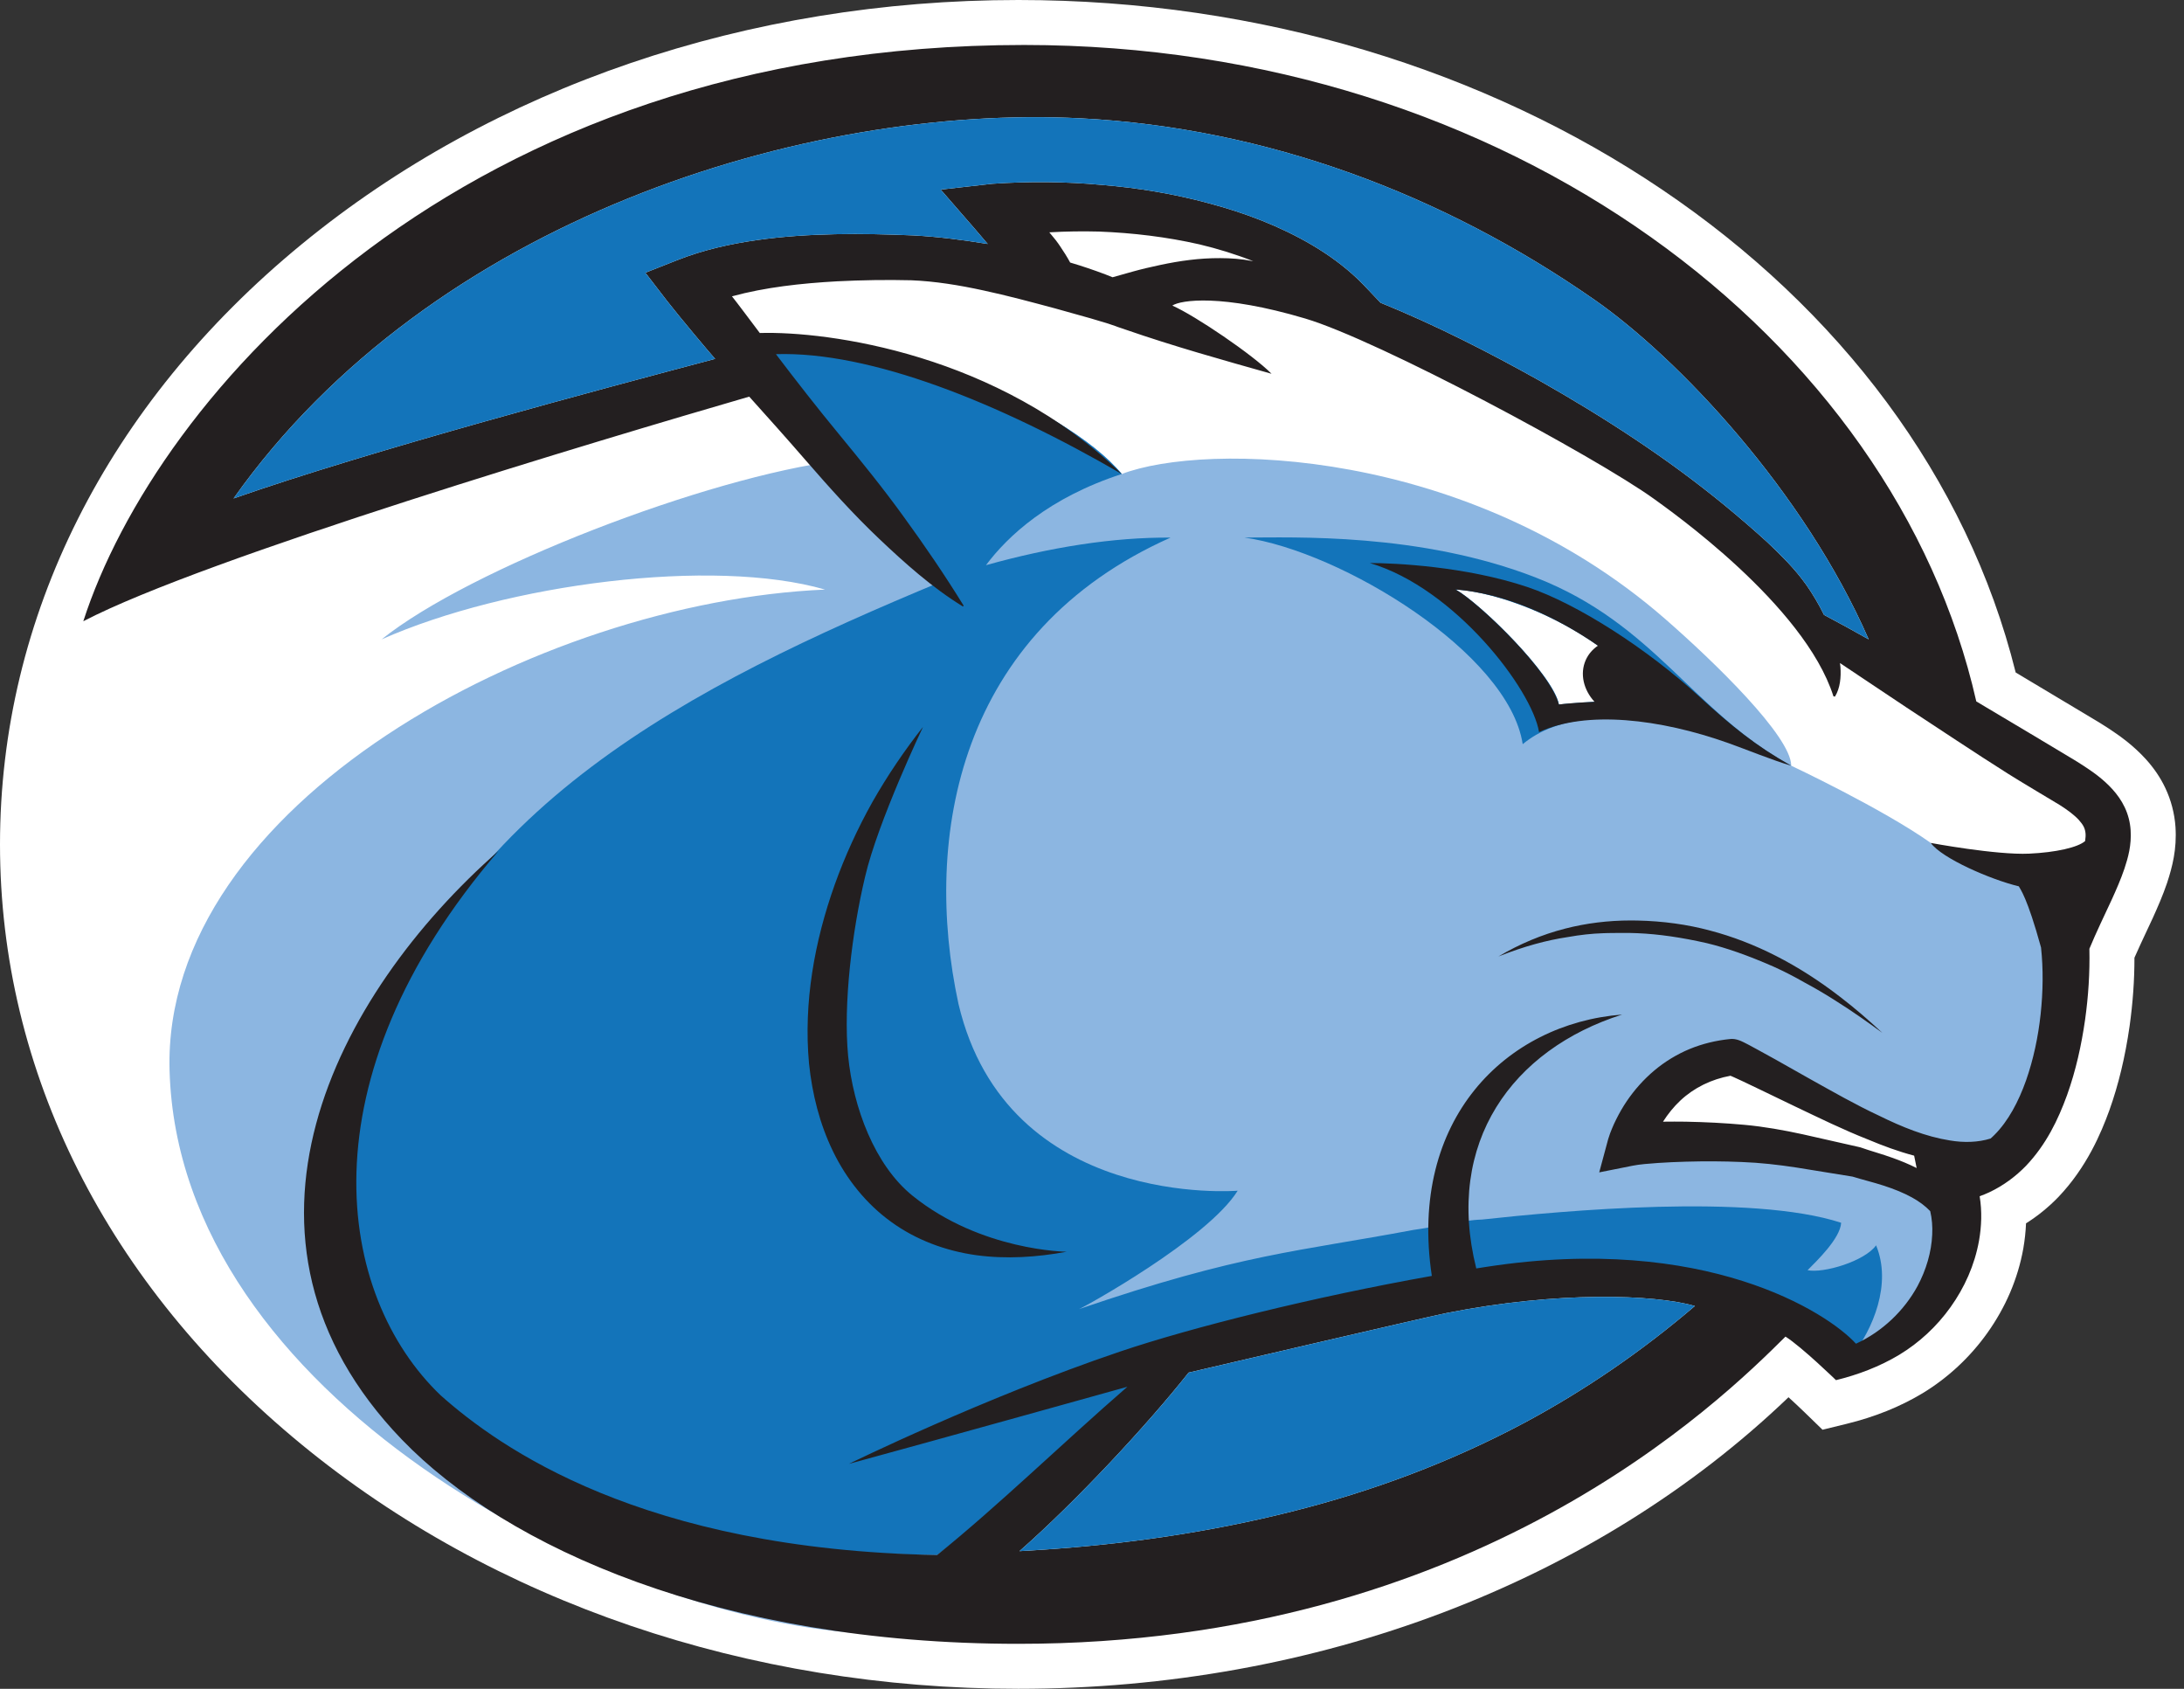
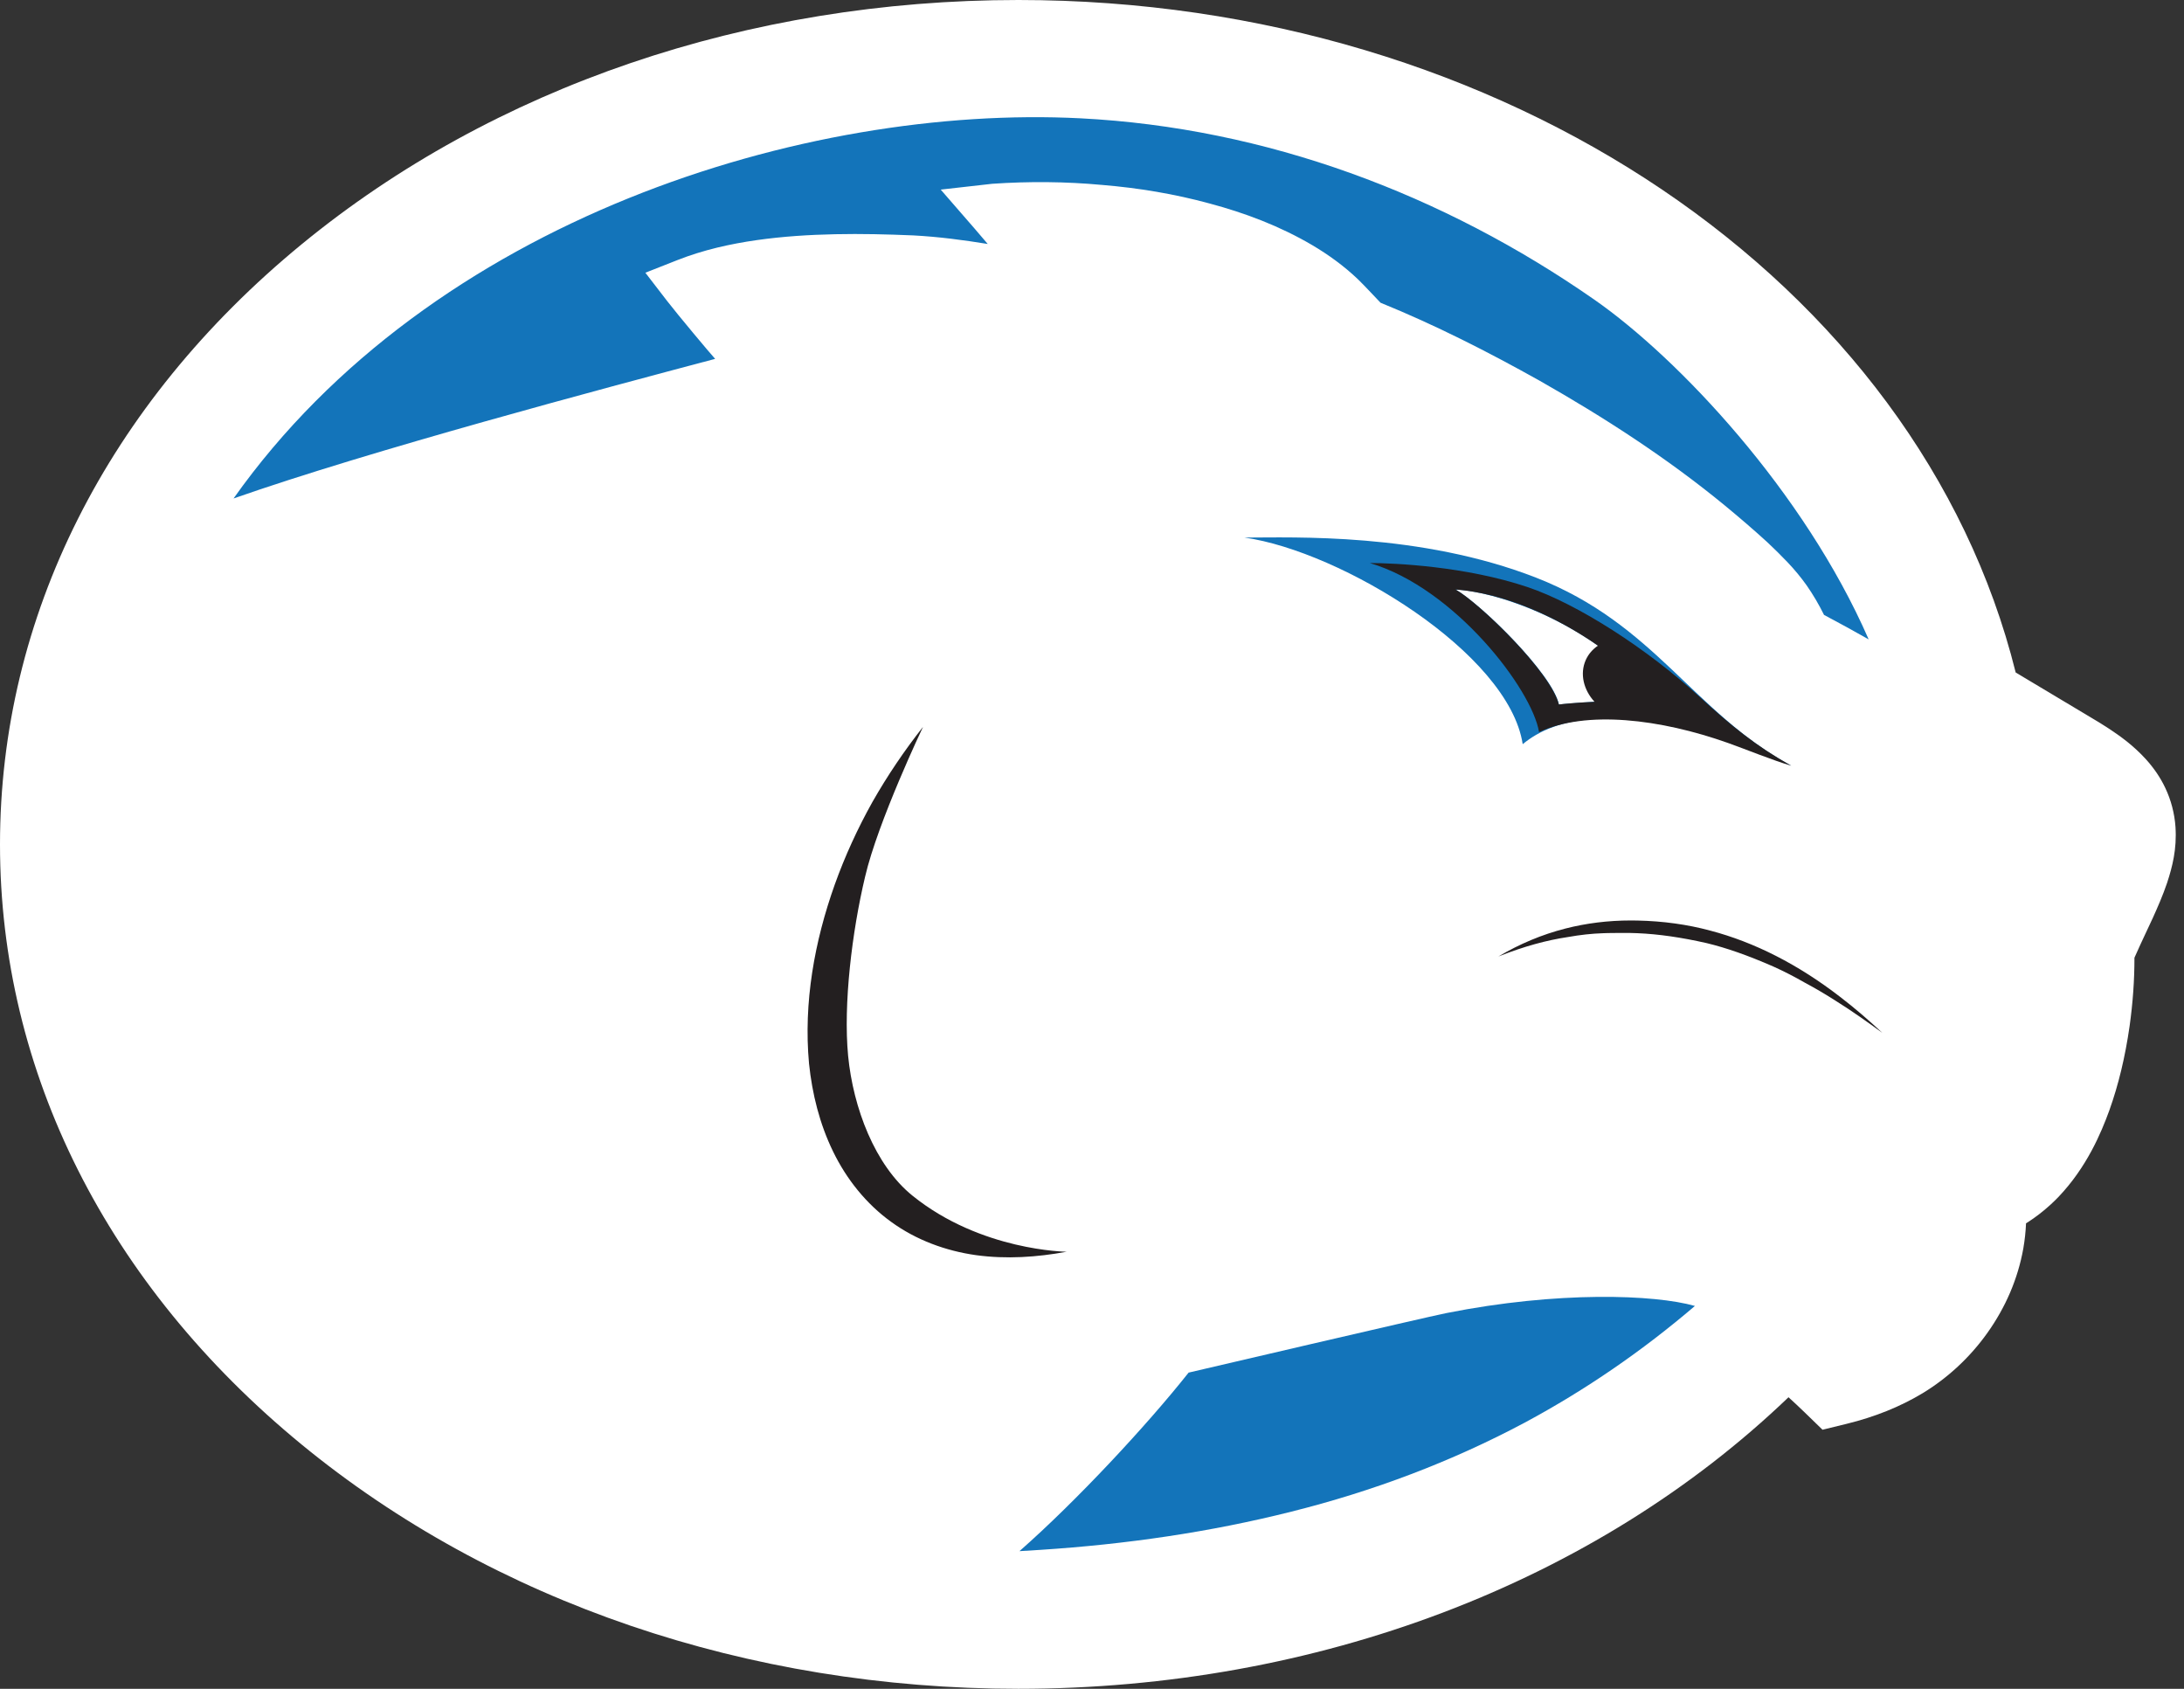
<svg xmlns="http://www.w3.org/2000/svg" width="119" height="92" viewBox="0 0 119 92" fill="none">
  <rect x="0" y="0" width="119" height="92" fill="#333333" stroke="none" />
  <g clip-path="url(#clip0_4580_259921)">
    <path d="M55.49 0C40.757 0 26.885 4.728 16.43 13.312C5.835 22.012 0 33.62 0 46C0 58.379 5.835 69.988 16.43 78.688C26.885 87.272 40.757 92 55.49 92C71.738 92 86.892 86.237 97.451 76.117C97.755 76.393 98.061 76.681 98.332 76.943L99.304 77.887L100.62 77.565C102.148 77.192 103.538 76.632 104.752 75.901C106.125 75.07 107.342 73.938 108.278 72.624C109.287 71.21 109.949 69.66 110.244 68.017C110.324 67.553 110.374 67.095 110.393 66.643C111.023 66.247 111.613 65.769 112.15 65.215L112.159 65.206L112.168 65.196C113.693 63.591 114.475 61.746 114.929 60.497C115.432 59.09 115.792 57.591 116.036 55.898C116.214 54.622 116.301 53.4 116.3 52.173C116.498 51.721 116.714 51.262 116.938 50.782C117.06 50.523 117.183 50.262 117.305 49.997C117.583 49.379 117.843 48.787 118.074 48.11L118.078 48.096L118.083 48.082C118.365 47.222 118.615 46.259 118.536 45.052C118.486 44.316 118.294 43.582 117.981 42.926C117.726 42.382 117.378 41.864 116.924 41.36C116.245 40.618 115.565 40.128 114.93 39.707C114.638 39.514 114.338 39.333 114.096 39.187C113.955 39.103 111.355 37.543 109.829 36.635C104.532 15.344 81.882 0 55.49 0Z" fill="white" />
-     <path d="M44.955 32.118C29.294 32.795 8.829 43.842 9.239 58.319C9.742 76.08 32.984 88.077 46.82 88.971C48.595 89.085 63.003 74.93 63.842 73.867C64.076 73.642 85.197 67.466 94.889 70.649C96.531 71.188 100.343 74.145 100.494 74.33C105.991 72.04 106.802 67.471 106.192 65.527C106.091 65.204 99.297 62.974 96.749 62.672C94.589 62.415 88.629 62.28 88.447 62.757C89.777 59.281 93.554 57.494 93.654 57.493C95.232 57.421 104.702 64.244 108.184 62.742C111.428 61.343 112.268 56.668 112.321 53.702C112.349 51.975 110.66 47.617 110.949 47.99M110.949 47.99C109.46 47.039 106.3 46.696 105.204 45.921C102.547 44.04 97.598 41.713 97.598 41.713C97.598 40.124 93.427 36.067 90.711 33.701C79.973 24.347 65.694 24.076 61.122 25.822C58.098 22.142 47.313 17.52 40.8 18.506C41.192 19.646 45.701 25.091 45.701 25.091C38.513 25.996 25.619 30.96 20.793 34.831C27.629 31.799 38.843 30.353 44.955 32.118M90.667 38.513C89.452 37.952 85.615 38.346 84.939 38.38C84.769 36.957 80.605 32.791 79.309 32.113C82.356 32.33 87.067 34.19 90.667 38.513Z" fill="#8CB6E1" />
    <path d="M97.598 41.713C88.424 37.81 84.637 39.151 82.968 40.54C82.207 35.566 73.075 30.035 67.814 29.285C70.48 29.285 77.369 29.004 83.692 31.467C90.167 33.99 92.253 38.816 97.598 41.713ZM79.309 32.113C80.814 32.996 84.634 36.791 84.939 38.38C86.117 38.274 89.238 37.953 90.667 38.513C86.746 33.647 81.078 32.175 79.309 32.113Z" fill="#1374BA" />
-     <path d="M100.877 73.901C102.056 72.412 103.094 69.935 102.222 67.841C101.601 68.712 99.346 69.377 98.489 69.195C98.968 68.712 100.271 67.471 100.319 66.612C95.409 65.009 85.165 65.957 80.746 66.437C79.693 66.465 78.062 66.867 77.016 67.001C70.751 68.18 67.631 68.29 58.785 71.318C59.032 71.234 65.799 67.499 67.438 64.866C67.438 64.866 54.876 65.915 52.225 54.691C50.255 45.57 52.225 34.428 63.779 29.287C60.648 29.264 57.226 29.811 53.722 30.789C54.917 29.195 57.142 27.118 61.121 25.822C58.097 22.142 47.313 17.52 40.8 18.506C41.192 19.646 43.661 22.393 46.084 25.367C48.006 27.727 50.987 31.492 51.306 31.677C37.583 37.382 24.544 43.993 20.189 58.344C15.865 72.597 25.468 84.501 51.061 84.711C51.061 84.711 59.928 78.062 63.842 73.867C64.281 73.722 77.382 69.341 87.696 69.305C95.655 69.278 100.666 73.668 100.877 73.901Z" fill="#1374BA" />
    <path d="M50.292 39.599C49.276 40.889 48.351 42.257 47.536 43.689C46.732 45.126 46.042 46.63 45.485 48.184C44.379 51.284 43.777 54.616 44.081 57.934C44.251 59.586 44.66 61.228 45.393 62.732C46.122 64.233 47.197 65.585 48.56 66.565C49.918 67.553 51.534 68.145 53.178 68.376C54.83 68.602 56.501 68.49 58.12 68.19C58.12 68.19 53.452 68.152 49.718 65.136C47.664 63.477 46.487 60.339 46.212 57.523C45.942 54.699 46.425 50.748 47.136 47.763C47.835 44.756 50.292 39.599 50.292 39.599Z" fill="#231F20" />
    <path d="M102.566 56.268C101.73 55.657 100.906 55.075 100.047 54.536C99.48 54.172 98.905 53.834 98.343 53.534C97.777 53.208 97.191 52.908 96.615 52.649C95.221 52.041 94.073 51.639 92.997 51.379C91.609 51.064 90.375 50.886 89.22 50.837L88.765 50.823H88.256C88.127 50.826 88.007 50.827 87.884 50.827C87.7 50.828 87.511 50.83 87.328 50.839C86.726 50.859 86.104 50.927 85.435 51.046C84.257 51.221 83.033 51.56 81.706 52.082C81.685 52.09 81.663 52.099 81.641 52.108C82.788 51.426 84.022 50.908 85.286 50.586C86.428 50.292 87.628 50.144 88.856 50.144C88.981 50.144 89.106 50.145 89.23 50.148C90.618 50.178 91.946 50.362 93.178 50.694C95.599 51.328 97.983 52.544 100.269 54.311C101.066 54.921 101.828 55.581 102.566 56.268Z" fill="#231F20" />
-     <path d="M116.091 45.213C116.064 44.801 115.954 44.366 115.771 43.982C115.59 43.597 115.351 43.274 115.104 42.999C114.607 42.455 114.087 42.087 113.577 41.75C113.33 41.585 113.058 41.422 112.833 41.286C112.833 41.286 108.6 38.747 107.683 38.211C103.203 18.448 82.179 2.45 55.806 2.45C25.065 2.45 8.491 21.591 4.539 33.843C11.162 30.389 32.865 23.919 40.823 21.607C41.871 22.77 42.913 23.937 43.939 25.121C45.206 26.579 46.495 28.017 47.904 29.353C49.312 30.686 50.772 31.996 52.465 33.039L52.508 32.996C51.474 31.319 50.39 29.731 49.255 28.171C48.13 26.609 46.918 25.119 45.697 23.634C44.526 22.214 43.394 20.762 42.278 19.293C47.419 19.131 54.405 21.919 61.121 25.822C54.422 19.289 45.119 18.031 41.399 18.141C41.061 17.695 40.061 16.354 39.882 16.143C41.686 15.65 43.649 15.434 45.609 15.325C46.947 15.258 48.322 15.235 49.651 15.268C50.943 15.32 52.267 15.535 53.575 15.82C54.887 16.1 56.189 16.453 57.49 16.801L59.423 17.342L60.365 17.624C60.522 17.675 60.654 17.718 60.8 17.772L60.867 17.799L60.899 17.81L60.959 17.831L61.083 17.872L61.328 17.956C63.934 18.859 66.563 19.596 69.283 20.362C68.275 19.337 65.132 17.2 63.876 16.647C64.328 16.345 66.557 15.997 71.114 17.351C75.119 18.54 86.953 24.892 90.133 27.186C90.926 27.764 98.31 32.934 99.9 37.935L99.985 37.946C100.271 37.471 100.318 36.88 100.281 36.341C100.276 36.267 100.264 36.194 100.255 36.121L103.87 38.535C105.716 39.742 107.548 40.973 109.417 42.153C109.883 42.453 112.224 43.851 112.224 43.851C112.642 44.114 113.021 44.396 113.27 44.668C113.522 44.95 113.609 45.135 113.635 45.401C113.646 45.517 113.635 45.662 113.611 45.82C113.206 46.168 112.015 46.437 110.561 46.504C108.77 46.586 105.204 45.921 105.204 45.921C105.798 46.754 108.464 47.917 110 48.284C110.085 48.455 110.451 48.863 111.21 51.615C111.338 52.795 111.319 54.032 111.189 55.245C111.055 56.485 110.795 57.716 110.393 58.861C109.989 60.003 109.423 61.076 108.671 61.826C108.603 61.897 108.532 61.96 108.461 62.023C107.776 62.238 107.003 62.255 106.25 62.129C104.923 61.919 103.637 61.397 102.374 60.774C101.091 60.175 99.861 59.469 98.605 58.77L96.727 57.71L95.773 57.185L95.284 56.92L95.021 56.785L94.862 56.711L94.75 56.668L94.649 56.636C94.611 56.625 94.575 56.619 94.536 56.611L94.494 56.605C94.461 56.602 94.423 56.599 94.386 56.597C94.314 56.597 94.242 56.603 94.172 56.617L94.242 56.605C93.51 56.681 92.774 56.854 92.073 57.142C91.373 57.431 90.714 57.833 90.135 58.32C89.556 58.806 89.053 59.375 88.634 59.993C88.427 60.3 88.24 60.624 88.072 60.959C87.988 61.126 87.909 61.295 87.837 61.472C87.76 61.659 87.7 61.804 87.625 62.056L87.137 63.867L88.951 63.505C89.317 63.43 89.859 63.387 90.344 63.354C90.845 63.321 91.353 63.297 91.861 63.284C92.876 63.255 93.896 63.259 94.9 63.302C95.901 63.339 96.883 63.45 97.897 63.605L100.942 64.098C101.571 64.292 102.088 64.41 102.625 64.586C103.177 64.765 103.704 64.972 104.18 65.234C104.562 65.444 104.903 65.695 105.173 65.981C105.266 66.379 105.305 66.819 105.28 67.266C105.239 68.204 104.953 69.178 104.481 70.061C103.755 71.392 102.577 72.534 101.126 73.2C99.561 71.479 92.881 67.201 81.053 69.004C80.849 69.035 80.644 69.067 80.438 69.1C78.716 62.238 82.402 57.172 88.385 55.27C82.074 55.759 76.73 60.968 78.016 69.507C71.611 70.646 64.967 72.297 61.01 73.635C53.612 76.138 46.256 79.746 46.256 79.746C50.927 78.476 61.427 75.546 61.427 75.546C57.927 78.584 54.362 82.055 51.061 84.711C34.944 84.421 27.179 78.83 24.012 76.015C18.332 70.585 16.405 58.856 27.164 46.355C18.234 54.196 11.345 67.469 21.901 78.427C27.573 84.315 39.263 89.55 55.489 89.55C80.362 89.55 93.784 76.291 97.286 72.813C98.174 73.376 100.038 75.186 100.038 75.186C101.214 74.898 102.406 74.454 103.489 73.802C104.57 73.148 105.531 72.26 106.283 71.204C107.036 70.149 107.592 68.926 107.832 67.585C107.966 66.821 108.002 66 107.866 65.166C108.042 65.102 108.217 65.034 108.385 64.954C109.164 64.588 109.838 64.08 110.392 63.509C111.491 62.352 112.14 60.999 112.628 59.658C113.111 58.308 113.412 56.933 113.611 55.55C113.789 54.276 113.873 52.998 113.845 51.686C114.219 50.78 114.653 49.898 115.08 48.971C115.316 48.448 115.553 47.914 115.755 47.32C115.951 46.724 116.147 46.048 116.091 45.213ZM66.489 14.062C65.343 14.056 64.27 14.212 63.234 14.431C62.718 14.54 62.207 14.659 61.711 14.797L60.621 15.104C60.491 15.052 60.361 15 60.231 14.949C59.592 14.708 58.955 14.492 58.31 14.302C58.131 13.97 57.953 13.7 57.756 13.405C57.686 13.302 57.637 13.228 57.524 13.082L57.317 12.829L57.175 12.657C58.076 12.603 58.983 12.592 59.888 12.615C61.727 12.686 63.564 12.906 65.349 13.311C66.353 13.55 67.338 13.855 68.287 14.229C67.623 14.1 67.07 14.064 66.489 14.062ZM99.386 33.498C99.111 32.941 98.797 32.404 98.441 31.892C98.128 31.45 97.779 31.031 97.403 30.634C97.037 30.252 96.681 29.897 96.303 29.544C95.546 28.852 94.769 28.186 93.982 27.538C90.824 24.943 87.399 22.732 83.862 20.724C81.069 19.163 78.207 17.705 75.222 16.492C74.803 16.058 74.407 15.62 73.99 15.213C73.228 14.487 72.382 13.875 71.5 13.354C69.731 12.314 67.835 11.6 65.909 11.086C63.984 10.561 62.02 10.237 60.042 10.074C58.066 9.891 56.075 9.875 54.063 10.012L51.257 10.329L53.117 12.469C53.352 12.738 53.584 13.016 53.819 13.291C52.488 13.074 51.15 12.898 49.763 12.824C48.33 12.764 46.939 12.728 45.516 12.759C44.096 12.789 42.665 12.877 41.225 13.082C39.784 13.289 38.326 13.61 36.897 14.174L35.164 14.857L36.339 16.383C36.931 17.15 38.691 19.25 38.966 19.55C32.821 21.18 20.188 24.538 12.725 27.155C23.514 11.916 43.94 5.685 58.867 6.445C68.991 6.961 78.63 10.584 86.873 16.325C91.445 19.509 98.304 26.776 101.819 34.831C101.02 34.381 100.215 33.935 99.386 33.498ZM103.137 63.082C102.543 62.865 101.889 62.691 101.403 62.516L101.359 62.502L101.28 62.483L98.229 61.793C97.2 61.569 96.122 61.374 95.046 61.276C93.975 61.178 92.916 61.126 91.852 61.105C91.441 61.098 91.028 61.101 90.613 61.105C90.885 60.681 91.2 60.287 91.563 59.949C92.309 59.251 93.249 58.795 94.289 58.603L94.435 58.666L94.909 58.883L95.875 59.344L97.819 60.281C99.117 60.898 100.428 61.544 101.789 62.079C102.591 62.416 103.428 62.727 104.296 62.956L104.433 63.631C104.006 63.416 103.571 63.238 103.137 63.082ZM83.088 77.494C79.089 79.628 74.805 81.239 70.363 82.349C65.921 83.469 61.335 84.129 56.699 84.43C56.424 84.448 55.823 84.485 55.548 84.501C58.639 81.785 62.495 77.641 64.764 74.775C64.764 74.775 77.667 71.759 78.814 71.531C84.88 70.324 90.159 70.519 92.351 71.144C89.482 73.596 86.395 75.718 83.088 77.494Z" fill="#231F20" />
    <path d="M92.584 37.94C89.76 35.352 85.959 32.897 83.224 31.979C79.855 30.848 75.969 30.672 74.636 30.672C79.267 32.037 83.481 37.559 83.859 39.884C86.424 38.684 90.448 39.155 94.176 40.482C95.086 40.805 96.625 41.432 97.598 41.713C95.665 40.629 94.341 39.553 92.584 37.94ZM79.308 32.113C82.032 32.332 84.827 33.615 87.067 35.174C86.779 35.37 86.545 35.634 86.4 35.963C86.07 36.714 86.288 37.587 86.882 38.233C85.916 38.272 85.13 38.351 84.939 38.379C84.5 36.604 80.58 32.826 79.309 32.113L79.308 32.113Z" fill="#231F20" />
    <path d="M86.873 16.325C78.63 10.584 68.991 6.961 58.867 6.445C43.94 5.685 23.514 11.916 12.725 27.155C20.188 24.538 32.821 21.18 38.966 19.55C38.691 19.25 36.931 17.15 36.339 16.383L35.164 14.857L36.897 14.174C38.326 13.61 39.784 13.289 41.225 13.082C42.665 12.877 44.096 12.789 45.516 12.759C46.939 12.729 48.33 12.764 49.763 12.824C51.15 12.898 52.488 13.075 53.819 13.291C53.584 13.016 53.352 12.739 53.117 12.469L51.257 10.329L54.063 10.012C56.075 9.875 58.066 9.891 60.042 10.074C62.02 10.237 63.984 10.561 65.909 11.086C67.835 11.6 69.731 12.314 71.5 13.354C72.382 13.875 73.228 14.487 73.99 15.213C74.407 15.62 74.803 16.058 75.222 16.492C78.207 17.705 81.069 19.163 83.862 20.724C87.399 22.732 90.824 24.943 93.982 27.538C94.769 28.187 95.546 28.852 96.303 29.545C96.681 29.897 97.037 30.252 97.403 30.634C97.779 31.031 98.128 31.45 98.441 31.892C98.797 32.404 99.111 32.941 99.386 33.498C100.215 33.935 101.02 34.381 101.818 34.831C98.304 26.776 91.445 19.509 86.873 16.325Z" fill="#1374BA" />
    <path d="M78.814 71.531C77.667 71.759 64.764 74.775 64.764 74.775C62.495 77.641 58.639 81.785 55.548 84.501C55.823 84.485 56.424 84.448 56.699 84.43C61.335 84.129 65.921 83.469 70.363 82.349C74.805 81.239 79.089 79.628 83.089 77.494C86.395 75.718 89.482 73.596 92.351 71.144C90.159 70.519 84.88 70.324 78.814 71.531Z" fill="#1374BA" />
  </g>
  <defs>
    <clipPath id="clip0_4580_259921">
      <rect width="118.551" height="92" fill="white" />
    </clipPath>
  </defs>
</svg>